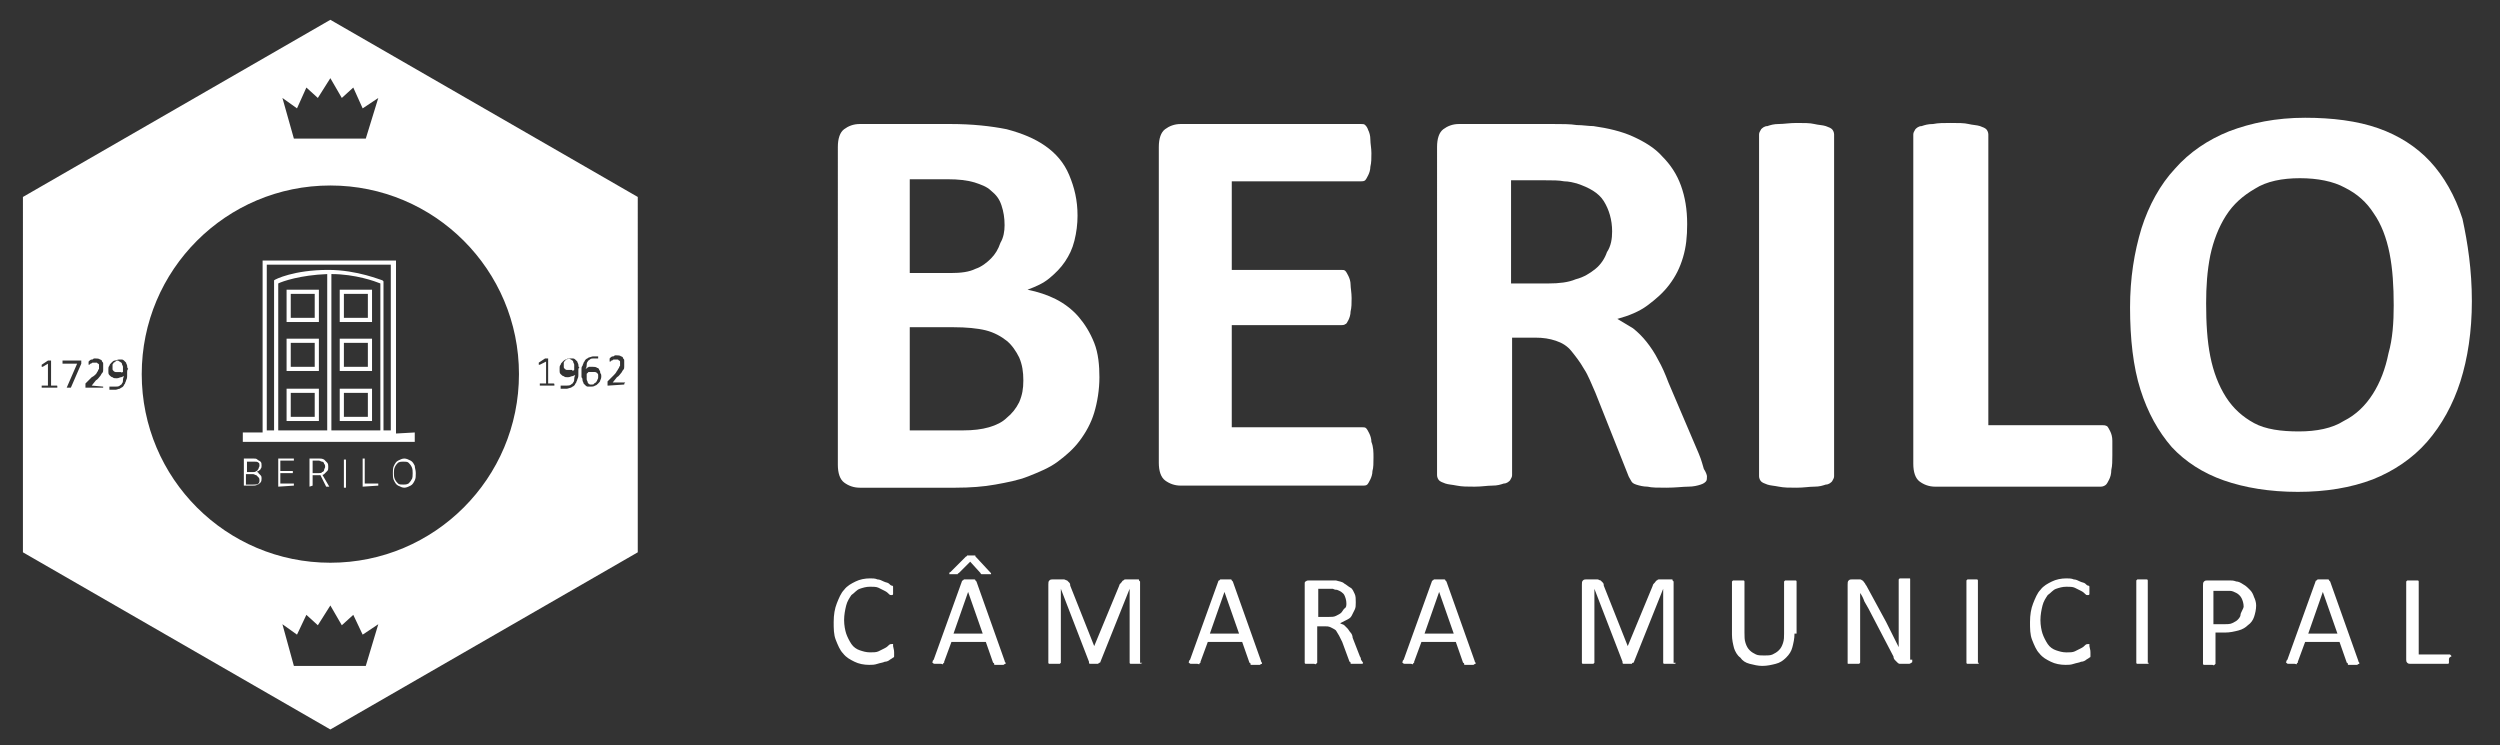
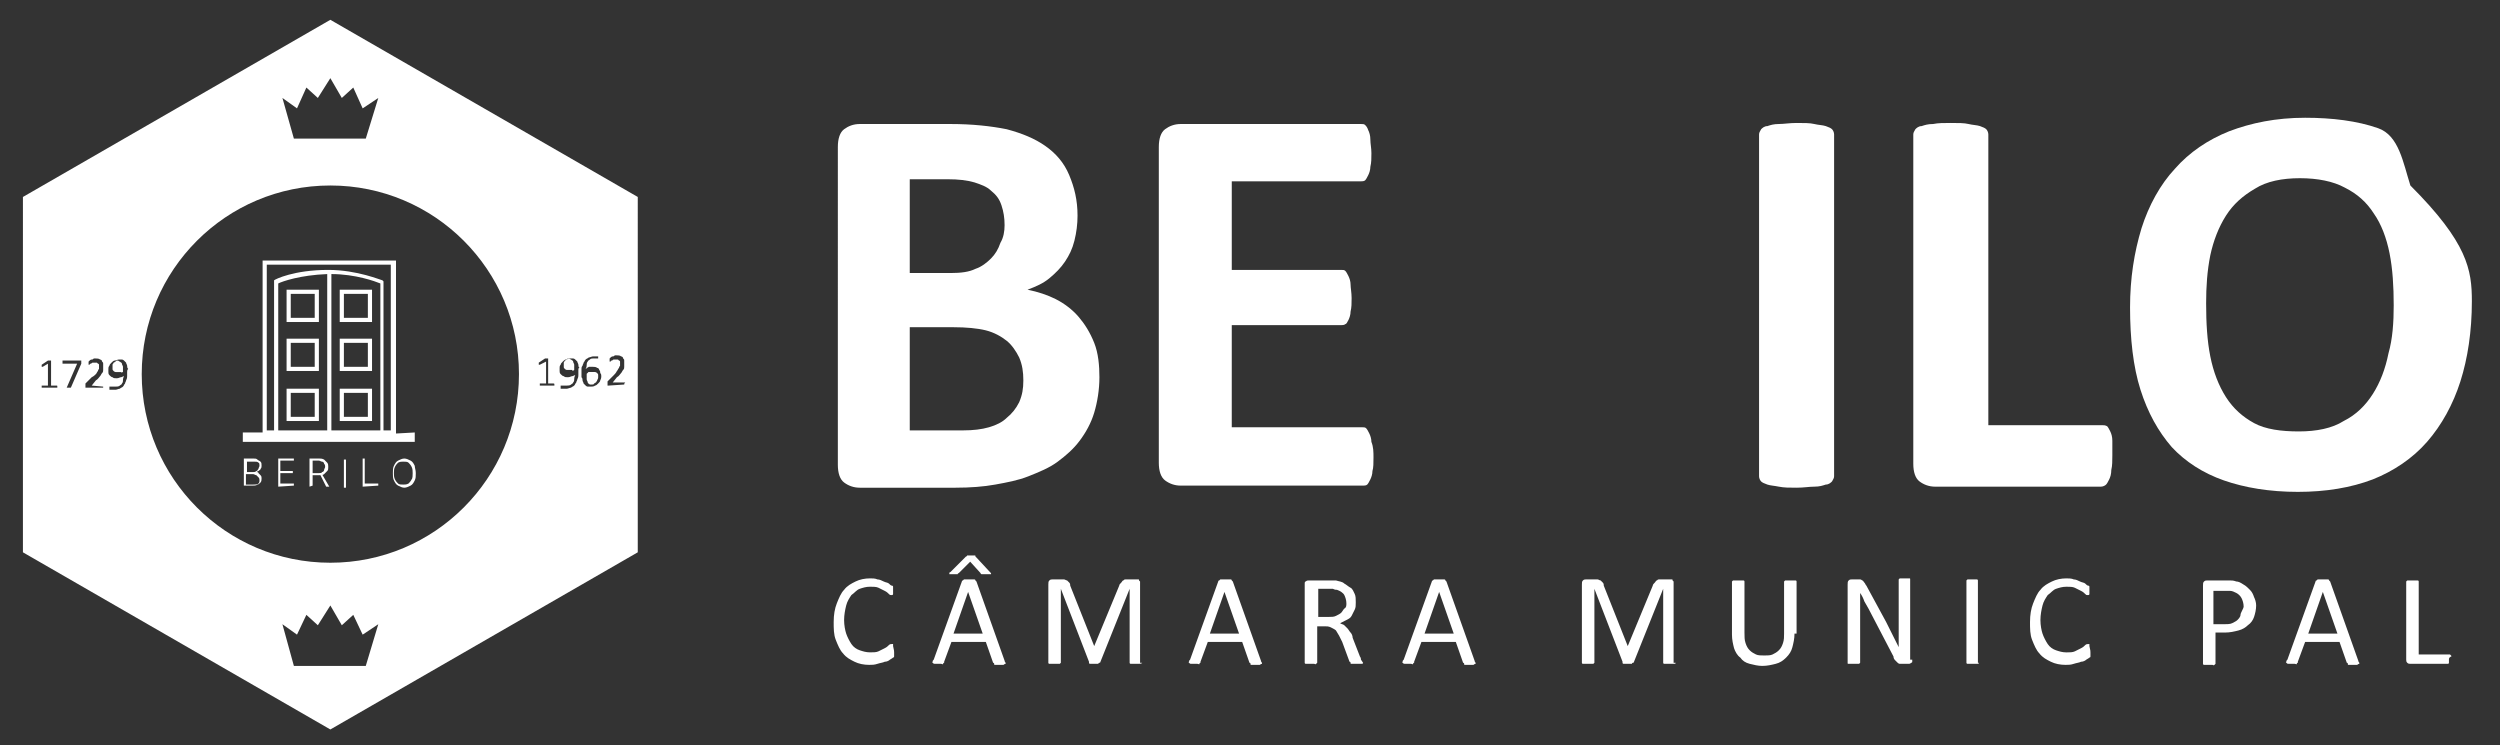
<svg xmlns="http://www.w3.org/2000/svg" version="1.1" id="Camada_1" x="0px" y="0px" viewBox="0 0 239.9 71.5" style="enable-background:new 0 0 239.9 71.5;" xml:space="preserve">
  <rect x="0" y="0" width="239.9" height="71.5" fill="#333333" stroke="none" />
  <style type="text/css">
	.st0{fill:#FFFFFF;}
</style>
  <g>
    <g>
      <g>
        <path class="st0" d="M23.4,46.7V44h0.9c0.2,0,0.3,0,0.4,0.1s0.2,0.1,0.3,0.2c0.1,0.1,0.1,0.2,0.1,0.4c0,0.1,0,0.2-0.1,0.3     c0,0.1-0.1,0.1-0.2,0.2c-0.1,0-0.1,0.1-0.2,0.1l0,0c0.1,0,0.2,0,0.2,0.1c0.1,0.1,0.1,0.1,0.2,0.2c0.1,0.1,0.1,0.2,0.1,0.3     s0,0.3-0.1,0.4c-0.1,0.1-0.2,0.2-0.3,0.2c-0.1,0.1-0.3,0.1-0.5,0.1h-0.8V46.7z M23.6,45.3h0.7c0.1,0,0.2,0,0.3-0.1     c0.1,0,0.1-0.1,0.2-0.2c0-0.1,0.1-0.2,0.1-0.3s0-0.3-0.1-0.3c-0.1-0.1-0.2-0.1-0.4-0.1h-0.7v1H23.6z M23.6,46.5h0.7     c0.2,0,0.4,0,0.5-0.1s0.1-0.2,0.1-0.3s0-0.2-0.1-0.3s-0.1-0.1-0.2-0.2c-0.1,0-0.2-0.1-0.3-0.1h-0.7V46.5z" />
        <path class="st0" d="M26.7,46.7V44h1.5v0.2h-1.3v1h1.2v0.2h-1.2v1h1.3v0.2L26.7,46.7L26.7,46.7z" />
        <path class="st0" d="M29.7,46.7V44h0.9c0.2,0,0.3,0,0.5,0.1c0.1,0.1,0.2,0.2,0.3,0.3c0.1,0.1,0.1,0.3,0.1,0.4     c0,0.2,0,0.3-0.1,0.4c-0.1,0.1-0.2,0.2-0.3,0.3c-0.1,0.1-0.3,0.1-0.5,0.1h-0.7v-0.2h0.7c0.1,0,0.3,0,0.3-0.1     c0.1,0,0.2-0.1,0.2-0.2c0-0.1,0.1-0.2,0.1-0.3s0-0.2-0.1-0.3c0-0.1-0.1-0.2-0.2-0.2s-0.2-0.1-0.3-0.1H30v2.4L29.7,46.7L29.7,46.7     z M30.9,45.5l0.7,1.2h-0.3l-0.6-1.2H30.9z" />
        <path class="st0" d="M33.2,44.1v2.7H33v-2.7H33.2z" />
        <path class="st0" d="M34.8,46.7V44H35v2.4h1.3v0.2L34.8,46.7L34.8,46.7z" />
        <path class="st0" d="M39.9,45.4c0,0.3,0,0.5-0.1,0.7s-0.2,0.4-0.4,0.5s-0.4,0.2-0.6,0.2s-0.4-0.1-0.6-0.2     c-0.2-0.1-0.3-0.3-0.4-0.5c-0.1-0.2-0.1-0.4-0.1-0.7s0-0.5,0.1-0.7s0.2-0.4,0.4-0.5s0.4-0.2,0.6-0.2c0.2,0,0.4,0.1,0.6,0.2     c0.2,0.1,0.3,0.3,0.4,0.5C39.8,44.9,39.9,45.1,39.9,45.4z M39.6,45.4c0-0.2,0-0.4-0.1-0.6c-0.1-0.2-0.2-0.3-0.3-0.4     c-0.1-0.1-0.3-0.1-0.5-0.1s-0.3,0-0.5,0.1c-0.1,0.1-0.2,0.2-0.3,0.4s-0.1,0.4-0.1,0.6c0,0.2,0,0.4,0.1,0.6     c0.1,0.2,0.2,0.3,0.3,0.4c0.1,0.1,0.3,0.1,0.5,0.1s0.3,0,0.5-0.1c0.1-0.1,0.2-0.2,0.3-0.4C39.6,45.9,39.6,45.6,39.6,45.4z" />
      </g>
    </g>
    <g>
      <path class="st0" d="M38,41.6V25H25.2v16.5h-1.9v0.9h16.5v-0.9L38,41.6L38,41.6z M36.5,41.3h-4.7v-15c2.3,0,4.2,0.7,4.7,0.9V41.3z     M31.4,41.3h-4.7V27.2c0.4-0.2,2.1-0.8,4.7-0.9C31.4,26.3,31.4,41.3,31.4,41.3z M25.6,25.4h11.9v15.9h-0.7V27l-0.1-0.1    c-0.1,0-2.4-1-5.2-1c-3.3,0-5.1,0.9-5.2,1V27v14.3h-0.7C25.6,41.3,25.6,25.4,25.6,25.4z" />
      <path class="st0" d="M30.6,37.3h-3.1v3.1h3.1V37.3z M30.2,40h-2.3v-2.3h2.3V40z" />
      <path class="st0" d="M30.6,32.5h-3.1v3.1h3.1V32.5z M30.2,35.2h-2.3v-2.3h2.3V35.2z" />
      <path class="st0" d="M30.6,27.8h-3.1v3.1h3.1V27.8z M30.2,30.5h-2.3v-2.3h2.3V30.5z" />
      <path class="st0" d="M35.7,40.4v-3.1h-3.1v3.1H35.7z M33,37.7h2.3V40H33V37.7z" />
      <path class="st0" d="M35.7,32.5h-3.1v3.1h3.1V32.5z M35.3,35.2H33v-2.3h2.3V35.2z" />
      <path class="st0" d="M35.7,27.8h-3.1v3.1h3.1V27.8z M35.3,30.5H33v-2.3h2.3V30.5z" />
    </g>
  </g>
  <g>
    <g>
      <path class="st0" d="M105.5,36.2c0,1.2-0.2,2.4-0.5,3.4s-0.8,1.9-1.4,2.7s-1.3,1.4-2.1,2s-1.8,1-2.8,1.4s-2.1,0.6-3.2,0.8    s-2.4,0.3-3.8,0.3h-9.2c-0.6,0-1.1-0.2-1.5-0.5s-0.6-0.9-0.6-1.7V14.1c0-0.8,0.2-1.4,0.6-1.7s0.9-0.5,1.5-0.5h8.7    c2.1,0,3.9,0.2,5.4,0.5c1.5,0.4,2.7,0.9,3.7,1.6c1,0.7,1.8,1.6,2.3,2.8s0.8,2.4,0.8,3.9c0,0.8-0.1,1.6-0.3,2.4s-0.5,1.4-0.9,2    s-0.9,1.1-1.5,1.6s-1.3,0.8-2.1,1.1c1,0.2,1.9,0.5,2.7,0.9c0.8,0.4,1.6,1,2.2,1.7s1.1,1.5,1.5,2.5S105.5,35.1,105.5,36.2z     M96.4,21.6c0-0.7-0.1-1.3-0.3-1.9c-0.2-0.6-0.5-1-1-1.4c-0.4-0.4-1-0.6-1.6-0.8c-0.7-0.2-1.5-0.3-2.6-0.3h-3.6v9h3.9    c1,0,1.8-0.1,2.4-0.4c0.6-0.2,1.1-0.6,1.5-1s0.7-0.9,0.9-1.5C96.3,22.8,96.4,22.2,96.4,21.6z M98.2,36.5c0-0.8-0.1-1.5-0.4-2.2    c-0.3-0.6-0.7-1.2-1.2-1.6c-0.5-0.4-1.2-0.8-2-1s-1.9-0.3-3.1-0.3h-4.2v9.9h5.1c1,0,1.8-0.1,2.5-0.3s1.3-0.5,1.7-0.9    c0.5-0.4,0.9-0.9,1.2-1.5C98.1,37.9,98.2,37.3,98.2,36.5z" />
      <path class="st0" d="M131.8,43.9c0,0.5,0,1-0.1,1.3c0,0.3-0.1,0.6-0.2,0.8s-0.2,0.4-0.3,0.5s-0.3,0.1-0.4,0.1h-17.5    c-0.6,0-1.1-0.2-1.5-0.5s-0.6-0.9-0.6-1.7V14.1c0-0.8,0.2-1.4,0.6-1.7s0.9-0.5,1.5-0.5h17.3c0.2,0,0.3,0,0.4,0.1    c0.1,0.1,0.2,0.2,0.3,0.5c0.1,0.2,0.2,0.5,0.2,0.9s0.1,0.8,0.1,1.3s0,0.9-0.1,1.3c0,0.3-0.1,0.6-0.2,0.8c-0.1,0.2-0.2,0.4-0.3,0.5    s-0.3,0.1-0.4,0.1h-12.4v8.5h10.5c0.2,0,0.3,0,0.4,0.1c0.1,0.1,0.2,0.3,0.3,0.5s0.2,0.5,0.2,0.8s0.1,0.8,0.1,1.3s0,0.9-0.1,1.3    c0,0.3-0.1,0.6-0.2,0.8c-0.1,0.2-0.2,0.4-0.3,0.4c-0.1,0.1-0.3,0.1-0.4,0.1h-10.5V41h12.5c0.2,0,0.3,0,0.4,0.1    c0.1,0.1,0.2,0.3,0.3,0.5s0.2,0.5,0.2,0.8C131.8,42.9,131.8,43.4,131.8,43.9z" />
-       <path class="st0" d="M163.8,45.7c0,0.2,0,0.4-0.1,0.5s-0.2,0.2-0.5,0.3s-0.7,0.2-1.2,0.2s-1.2,0.1-2.1,0.1c-0.8,0-1.4,0-1.8-0.1    c-0.4,0-0.8-0.1-1.1-0.2c-0.3-0.1-0.4-0.2-0.5-0.4s-0.2-0.3-0.3-0.6l-3.1-7.8c-0.4-0.9-0.7-1.7-1.1-2.3c-0.4-0.7-0.8-1.2-1.2-1.7    s-0.9-0.8-1.5-1s-1.2-0.3-2-0.3h-2.2v13.2c0,0.2-0.1,0.3-0.2,0.5c-0.1,0.1-0.3,0.3-0.6,0.3c-0.3,0.1-0.6,0.2-1.1,0.2    s-1,0.1-1.7,0.1s-1.2,0-1.7-0.1s-0.8-0.1-1.1-0.2c-0.3-0.1-0.5-0.2-0.6-0.3s-0.2-0.3-0.2-0.5V14.1c0-0.8,0.2-1.4,0.6-1.7    c0.4-0.3,0.9-0.5,1.5-0.5h9c0.9,0,1.7,0,2.3,0.1c0.6,0,1.1,0.1,1.6,0.1c1.4,0.2,2.7,0.5,3.8,1s2.1,1.1,2.8,1.9    c0.8,0.8,1.4,1.7,1.8,2.8c0.4,1.1,0.6,2.3,0.6,3.7c0,1.2-0.1,2.2-0.4,3.2c-0.3,1-0.7,1.8-1.3,2.6c-0.6,0.8-1.3,1.4-2.1,2    s-1.8,1-2.9,1.3c0.5,0.3,1,0.6,1.5,0.9c0.5,0.4,0.9,0.8,1.3,1.3c0.4,0.5,0.8,1.1,1.1,1.7c0.4,0.7,0.7,1.4,1,2.2l2.9,6.8    c0.3,0.7,0.4,1.2,0.5,1.5C163.7,45.3,163.8,45.6,163.8,45.7z M154.7,22.2c0-1.1-0.3-2.1-0.8-2.9s-1.4-1.3-2.6-1.7    c-0.4-0.1-0.8-0.2-1.2-0.2c-0.5-0.1-1.1-0.1-1.9-0.1H145v9.9h3.6c1,0,1.9-0.1,2.6-0.4c0.8-0.2,1.4-0.6,1.9-1s0.9-1,1.1-1.6    C154.6,23.6,154.7,22.9,154.7,22.2z" />
      <path class="st0" d="M176,45.7c0,0.2-0.1,0.3-0.2,0.5c-0.1,0.1-0.3,0.3-0.6,0.3c-0.3,0.1-0.6,0.2-1.1,0.2s-1,0.1-1.7,0.1    s-1.2,0-1.7-0.1s-0.8-0.1-1.1-0.2c-0.3-0.1-0.5-0.2-0.6-0.3s-0.2-0.3-0.2-0.5V12.9c0-0.2,0.1-0.3,0.2-0.5c0.1-0.1,0.3-0.3,0.6-0.3    c0.3-0.1,0.6-0.2,1.1-0.2s1-0.1,1.7-0.1s1.3,0,1.7,0.1s0.8,0.1,1.1,0.2c0.3,0.1,0.5,0.2,0.6,0.3s0.2,0.3,0.2,0.5V45.7z" />
      <path class="st0" d="M202.7,43.7c0,0.5,0,1-0.1,1.4c0,0.4-0.1,0.7-0.2,0.9c-0.1,0.2-0.2,0.4-0.3,0.5s-0.3,0.2-0.5,0.2h-15.9    c-0.6,0-1.1-0.2-1.5-0.5s-0.6-0.9-0.6-1.7V12.9c0-0.2,0.1-0.3,0.2-0.5c0.1-0.1,0.3-0.3,0.6-0.3c0.3-0.1,0.6-0.2,1.1-0.2    c0.5-0.1,1-0.1,1.7-0.1s1.3,0,1.7,0.1s0.8,0.1,1.1,0.2c0.3,0.1,0.5,0.2,0.6,0.3s0.2,0.3,0.2,0.5v27.9h10.9c0.2,0,0.3,0,0.5,0.1    c0.1,0.1,0.2,0.3,0.3,0.5s0.2,0.5,0.2,0.9S202.7,43.2,202.7,43.7z" />
-       <path class="st0" d="M237.2,28.9c0,2.9-0.4,5.5-1.1,7.7s-1.8,4.2-3.2,5.8s-3.2,2.8-5.2,3.6c-2.1,0.8-4.5,1.2-7.2,1.2    s-5.1-0.4-7.1-1.1c-2-0.7-3.7-1.8-5-3.2c-1.3-1.5-2.3-3.3-3-5.5s-1-4.9-1-7.9c0-2.8,0.4-5.3,1.1-7.6c0.7-2.2,1.8-4.2,3.2-5.7    c1.4-1.6,3.2-2.8,5.2-3.6c2.1-0.8,4.5-1.3,7.3-1.3c2.6,0,5,0.3,7,1s3.7,1.8,5,3.2s2.4,3.3,3.1,5.5    C236.8,23.3,237.2,25.9,237.2,28.9z M229.7,29.3c0-1.8-0.1-3.5-0.4-5c-0.3-1.5-0.8-2.8-1.5-3.8c-0.7-1.1-1.6-1.9-2.8-2.5    c-1.1-0.6-2.6-0.9-4.3-0.9s-3.2,0.3-4.3,1c-1.2,0.7-2.1,1.5-2.8,2.6s-1.2,2.4-1.5,3.8c-0.3,1.5-0.4,3-0.4,4.6    c0,1.9,0.1,3.6,0.4,5.1c0.3,1.5,0.8,2.8,1.5,3.9c0.7,1.1,1.6,1.9,2.7,2.5c1.1,0.6,2.6,0.8,4.3,0.8s3.2-0.3,4.3-1    c1.2-0.6,2.1-1.5,2.8-2.6s1.2-2.4,1.5-3.9C229.6,32.5,229.7,30.9,229.7,29.3z" />
+       <path class="st0" d="M237.2,28.9c0,2.9-0.4,5.5-1.1,7.7s-1.8,4.2-3.2,5.8s-3.2,2.8-5.2,3.6c-2.1,0.8-4.5,1.2-7.2,1.2    s-5.1-0.4-7.1-1.1c-2-0.7-3.7-1.8-5-3.2c-1.3-1.5-2.3-3.3-3-5.5s-1-4.9-1-7.9c0-2.8,0.4-5.3,1.1-7.6c0.7-2.2,1.8-4.2,3.2-5.7    c1.4-1.6,3.2-2.8,5.2-3.6c2.1-0.8,4.5-1.3,7.3-1.3c2.6,0,5,0.3,7,1s2.4,3.3,3.1,5.5    C236.8,23.3,237.2,25.9,237.2,28.9z M229.7,29.3c0-1.8-0.1-3.5-0.4-5c-0.3-1.5-0.8-2.8-1.5-3.8c-0.7-1.1-1.6-1.9-2.8-2.5    c-1.1-0.6-2.6-0.9-4.3-0.9s-3.2,0.3-4.3,1c-1.2,0.7-2.1,1.5-2.8,2.6s-1.2,2.4-1.5,3.8c-0.3,1.5-0.4,3-0.4,4.6    c0,1.9,0.1,3.6,0.4,5.1c0.3,1.5,0.8,2.8,1.5,3.9c0.7,1.1,1.6,1.9,2.7,2.5c1.1,0.6,2.6,0.8,4.3,0.8s3.2-0.3,4.3-1    c1.2-0.6,2.1-1.5,2.8-2.6s1.2-2.4,1.5-3.9C229.6,32.5,229.7,30.9,229.7,29.3z" />
    </g>
  </g>
  <g>
    <path class="st0" d="M85.8,62.6c0,0.1,0,0.1,0,0.2v0.1V63c0,0,0,0.1-0.1,0.1c0,0-0.1,0.1-0.3,0.2c-0.1,0.1-0.3,0.2-0.5,0.2   c-0.2,0.1-0.4,0.1-0.7,0.2c-0.3,0.1-0.5,0.1-0.8,0.1c-0.5,0-1-0.1-1.4-0.3s-0.8-0.4-1.1-0.8c-0.3-0.3-0.5-0.8-0.7-1.3   S80,60.3,80,59.7c0-0.7,0.1-1.3,0.3-1.8c0.2-0.5,0.4-1,0.7-1.3c0.3-0.4,0.7-0.6,1.1-0.8s0.9-0.3,1.4-0.3c0.2,0,0.5,0,0.7,0.1   c0.2,0,0.4,0.1,0.6,0.2c0.2,0.1,0.4,0.1,0.5,0.2s0.2,0.2,0.3,0.2s0.1,0.1,0.1,0.1v0.1v0.1c0,0.1,0,0.1,0,0.2c0,0.1,0,0.2,0,0.2   c0,0.1,0,0.1,0,0.1s0,0.1-0.1,0.1h-0.1c-0.1,0-0.1,0-0.2-0.1s-0.2-0.2-0.4-0.3c-0.2-0.1-0.4-0.2-0.6-0.3s-0.5-0.1-0.8-0.1   c-0.4,0-0.7,0.1-1,0.2s-0.5,0.4-0.8,0.6c-0.2,0.3-0.4,0.6-0.5,1S81,59,81,59.5s0.1,1,0.2,1.3s0.3,0.7,0.5,1s0.5,0.5,0.8,0.6   s0.6,0.2,1,0.2c0.3,0,0.6,0,0.8-0.1c0.2-0.1,0.4-0.2,0.6-0.3s0.3-0.2,0.4-0.3s0.2-0.1,0.3-0.1h0.1c0,0,0,0,0,0.1V62   C85.8,62.4,85.8,62.5,85.8,62.6z" />
    <path class="st0" d="M96.4,63.4c0,0.1,0.1,0.2,0.1,0.2v0.1c0,0-0.1,0-0.2,0.1c-0.1,0-0.2,0-0.3,0c-0.1,0-0.2,0-0.3,0   c-0.1,0-0.1,0-0.2,0s-0.1,0-0.1-0.1c0,0,0-0.1-0.1-0.1l-0.7-2h-3.3l-0.7,1.9v0.1c0,0-0.1,0-0.1,0.1s-0.1,0-0.2,0s-0.2,0-0.3,0   c-0.1,0-0.2,0-0.3,0c-0.1,0-0.1,0-0.2-0.1s0-0.1,0-0.1c0-0.1,0-0.1,0.1-0.2l2.7-7.5c0,0,0-0.1,0.1-0.1l0.1-0.1c0,0,0.1,0,0.2,0   s0.2,0,0.3,0c0.1,0,0.2,0,0.3,0s0.2,0,0.2,0s0.1,0,0.1,0.1l0.1,0.1L96.4,63.4z M93.1,53.3c0.1,0,0.2,0,0.2,0c0.1,0,0.1,0,0.2,0   s0.1,0,0.1,0.1l0.1,0.1l1.3,1.4l0.1,0.1v0.1H95c-0.1,0-0.1,0-0.2,0s-0.2,0-0.3,0c-0.1,0-0.1,0-0.2,0h-0.1c0,0-0.1,0-0.1-0.1l-1-1.1   l-1,1C92,55,92,55,92,55s-0.1,0-0.1,0.1c0,0-0.1,0-0.2,0s-0.2,0-0.3,0c-0.1,0-0.2,0-0.2,0c-0.1,0-0.1,0-0.1,0s0,0,0-0.1   c0,0,0-0.1,0.1-0.1l1.4-1.4l0.1-0.1c0,0,0.1,0,0.1-0.1C92.8,53.3,92.9,53.3,93.1,53.3C92.9,53.3,93,53.3,93.1,53.3z M92.9,56.8   L92.9,56.8l-1.4,4h2.8L92.9,56.8z" />
    <path class="st0" d="M109.6,63.6L109.6,63.6C109.6,63.7,109.5,63.7,109.6,63.6c-0.1,0.1-0.2,0.1-0.3,0.1s-0.2,0-0.3,0   c-0.1,0-0.2,0-0.3,0c-0.1,0-0.1,0-0.2,0c0,0-0.1,0-0.1-0.1v-0.1v-7l0,0l-2.8,7c0,0,0,0.1-0.1,0.1c0,0-0.1,0-0.1,0.1   c0,0-0.1,0-0.2,0s-0.1,0-0.2,0s-0.2,0-0.2,0c-0.1,0-0.1,0-0.2,0c0,0-0.1,0-0.1-0.1c0,0,0,0,0-0.1l-2.7-7l0,0v7v0.1c0,0,0,0-0.1,0.1   c0,0-0.1,0-0.2,0s-0.2,0-0.3,0c-0.1,0-0.2,0-0.3,0c-0.1,0-0.1,0-0.2,0c0,0-0.1,0-0.1-0.1v-0.1v-7.4c0-0.2,0-0.3,0.1-0.4   s0.2-0.1,0.3-0.1h0.7c0.1,0,0.3,0,0.4,0s0.2,0.1,0.3,0.1c0.1,0.1,0.1,0.1,0.2,0.2s0.1,0.2,0.1,0.3L105,62l0,0l2.4-5.8   c0-0.1,0.1-0.2,0.2-0.3s0.1-0.2,0.2-0.2c0.1-0.1,0.1-0.1,0.2-0.1s0.2,0,0.3,0h0.7c0.1,0,0.1,0,0.2,0s0.1,0,0.1,0.1l0.1,0.1   c0,0.1,0,0.1,0,0.2v7.6H109.6z" />
    <path class="st0" d="M121,63.4c0,0.1,0.1,0.2,0.1,0.2v0.1c0,0-0.1,0-0.2,0.1c-0.1,0-0.2,0-0.3,0c-0.1,0-0.2,0-0.3,0   c-0.1,0-0.1,0-0.2,0s-0.1,0-0.1-0.1c0,0,0-0.1-0.1-0.1l-0.7-2h-3.3l-0.7,1.9v0.1c0,0-0.1,0-0.1,0.1s-0.1,0-0.2,0s-0.2,0-0.3,0   c-0.1,0-0.2,0-0.3,0c-0.1,0-0.1,0-0.2-0.1s0-0.1,0-0.1c0-0.1,0-0.1,0.1-0.2l2.7-7.5c0,0,0-0.1,0.1-0.1l0.1-0.1c0,0,0.1,0,0.2,0   s0.2,0,0.3,0c0.1,0,0.2,0,0.3,0s0.2,0,0.2,0s0.1,0,0.1,0.1l0.1,0.1L121,63.4z M117.5,56.8L117.5,56.8l-1.4,4h2.8L117.5,56.8z" />
    <path class="st0" d="M130.8,63.6L130.8,63.6c0,0.1-0.1,0.1-0.1,0.1s-0.1,0-0.2,0c-0.1,0-0.2,0-0.3,0s-0.2,0-0.3,0s-0.1,0-0.2,0   s-0.1,0-0.1-0.1c0,0,0-0.1-0.1-0.1l-0.7-1.9c-0.1-0.2-0.2-0.4-0.3-0.6c-0.1-0.2-0.2-0.3-0.3-0.5c-0.1-0.1-0.3-0.2-0.5-0.3   s-0.4-0.1-0.6-0.1h-0.7v3.4v0.1c0,0,0,0-0.1,0.1s-0.1,0-0.2,0s-0.2,0-0.3,0c-0.1,0-0.2,0-0.3,0c-0.1,0-0.1,0-0.2,0   c0,0-0.1,0-0.1-0.1v-0.1v-7.4c0-0.2,0-0.3,0.1-0.3c0.1-0.1,0.2-0.1,0.3-0.1h1.7c0.2,0,0.4,0,0.5,0s0.3,0,0.4,0   c0.3,0.1,0.6,0.1,0.8,0.3c0.2,0.1,0.4,0.3,0.6,0.4s0.3,0.4,0.4,0.6c0.1,0.2,0.1,0.5,0.1,0.8s0,0.5-0.1,0.7s-0.2,0.4-0.3,0.6   c-0.1,0.2-0.3,0.3-0.5,0.4s-0.4,0.2-0.6,0.3c0.1,0.1,0.3,0.1,0.4,0.2c0.1,0.1,0.2,0.2,0.3,0.3s0.2,0.3,0.3,0.4s0.2,0.3,0.2,0.5   l0.7,1.8c0.1,0.1,0.1,0.3,0.1,0.3L130.8,63.6z M129.2,57.9c0-0.3-0.1-0.6-0.2-0.8c-0.1-0.2-0.4-0.4-0.7-0.5c-0.1,0-0.2,0-0.4-0.1   c-0.1,0-0.3,0-0.5,0h-0.9v2.7h1c0.3,0,0.5,0,0.7-0.1s0.4-0.2,0.5-0.3s0.2-0.3,0.3-0.4C129.2,58.3,129.2,58.1,129.2,57.9z" />
    <path class="st0" d="M141.5,63.4c0,0.1,0.1,0.2,0.1,0.2v0.1c0,0-0.1,0-0.2,0.1c-0.1,0-0.2,0-0.3,0s-0.2,0-0.3,0s-0.1,0-0.2,0   s-0.1,0-0.1-0.1c0,0,0-0.1-0.1-0.1l-0.7-2h-3.3l-0.7,1.9v0.1c0,0-0.1,0-0.1,0.1s-0.1,0-0.2,0c-0.1,0-0.2,0-0.3,0s-0.2,0-0.3,0   s-0.1,0-0.2-0.1s0-0.1,0-0.1c0-0.1,0-0.1,0.1-0.2l2.7-7.5c0,0,0-0.1,0.1-0.1l0.1-0.1c0,0,0.1,0,0.2,0s0.2,0,0.3,0s0.2,0,0.3,0   s0.2,0,0.2,0s0.1,0,0.1,0.1l0.1,0.1L141.5,63.4z M138.1,56.8L138.1,56.8l-1.4,4h2.8L138.1,56.8z" />
    <path class="st0" d="M160.8,63.6L160.8,63.6c0,0.1-0.1,0.1-0.1,0.1s-0.1,0-0.2,0c-0.1,0-0.2,0-0.3,0s-0.2,0-0.3,0s-0.1,0-0.2,0   c0,0-0.1,0-0.1-0.1v-0.1v-7l0,0l-2.8,7c0,0,0,0.1-0.1,0.1c0,0-0.1,0-0.1,0.1c0,0-0.1,0-0.2,0c-0.1,0-0.1,0-0.2,0   c-0.1,0-0.2,0-0.2,0c-0.1,0-0.1,0-0.2,0c0,0-0.1,0-0.1-0.1c0,0,0,0,0-0.1l-2.7-7l0,0v7v0.1c0,0,0,0-0.1,0.1c0,0-0.1,0-0.2,0   c-0.1,0-0.2,0-0.3,0s-0.2,0-0.3,0s-0.1,0-0.2,0c0,0-0.1,0-0.1-0.1v-0.1v-7.4c0-0.2,0-0.3,0.1-0.4s0.2-0.1,0.3-0.1h0.7   c0.1,0,0.3,0,0.4,0c0.1,0,0.2,0.1,0.3,0.1c0.1,0.1,0.1,0.1,0.2,0.2s0.1,0.2,0.1,0.3l2.3,5.8l0,0l2.4-5.8c0-0.1,0.1-0.2,0.2-0.3   c0.1-0.1,0.1-0.2,0.2-0.2c0.1-0.1,0.1-0.1,0.2-0.1c0.1,0,0.2,0,0.3,0h0.7c0.1,0,0.1,0,0.2,0s0.1,0,0.1,0.1l0.1,0.1   c0,0.1,0,0.1,0,0.2v7.6H160.8z" />
    <path class="st0" d="M172.2,60.8c0,0.5-0.1,0.9-0.2,1.3c-0.1,0.4-0.3,0.7-0.6,1s-0.6,0.5-1,0.6s-0.8,0.2-1.3,0.2   c-0.4,0-0.8-0.1-1.2-0.2c-0.4-0.1-0.7-0.3-0.9-0.6c-0.3-0.2-0.5-0.6-0.6-0.9c-0.1-0.4-0.2-0.8-0.2-1.3v-5v-0.1c0,0,0,0,0.1-0.1   c0,0,0.1,0,0.2,0c0.1,0,0.2,0,0.3,0s0.2,0,0.3,0s0.1,0,0.2,0c0,0,0.1,0,0.1,0.1v0.1v4.8c0,0.4,0,0.7,0.1,1s0.2,0.5,0.4,0.7   s0.4,0.3,0.6,0.4c0.2,0.1,0.5,0.1,0.8,0.1s0.6,0,0.8-0.1s0.4-0.2,0.6-0.4c0.2-0.2,0.3-0.4,0.4-0.7s0.1-0.6,0.1-0.9v-4.9v-0.1   c0,0,0,0,0.1-0.1c0,0,0.1,0,0.2,0c0.1,0,0.2,0,0.3,0s0.2,0,0.3,0s0.1,0,0.2,0c0,0,0.1,0,0.1,0.1v0.1v4.9H172.2z" />
    <path class="st0" d="M183.5,63.3c0,0.1,0,0.2,0,0.2c0,0.1-0.1,0.1-0.1,0.1s-0.1,0.1-0.2,0.1s-0.1,0-0.2,0h-0.4c-0.1,0-0.2,0-0.3,0   s-0.2-0.1-0.2-0.1c-0.1-0.1-0.1-0.1-0.2-0.2c-0.1-0.1-0.2-0.2-0.2-0.4l-2.4-4.6c-0.1-0.2-0.3-0.5-0.4-0.7c-0.1-0.3-0.2-0.5-0.4-0.8   l0,0c0,0.3,0,0.6,0,0.9c0,0.3,0,0.6,0,0.9v4.8v0.1c0,0,0,0-0.1,0.1c0,0-0.1,0-0.2,0c-0.1,0-0.2,0-0.3,0s-0.2,0-0.3,0s-0.1,0-0.2,0   s-0.1,0-0.1-0.1v-0.1v-7.4c0-0.2,0-0.3,0.1-0.4c0.1-0.1,0.2-0.1,0.3-0.1h0.5c0.1,0,0.2,0,0.3,0s0.2,0.1,0.2,0.1   c0.1,0,0.1,0.1,0.2,0.2c0.1,0.1,0.1,0.2,0.2,0.3l1.9,3.5c0.1,0.2,0.2,0.4,0.3,0.6c0.1,0.2,0.2,0.4,0.3,0.6s0.2,0.4,0.3,0.6   c0.1,0.2,0.2,0.4,0.3,0.6l0,0c0-0.3,0-0.7,0-1s0-0.7,0-1v-4.4v-0.1c0,0,0,0,0.1-0.1c0,0,0.1,0,0.2,0c0.1,0,0.2,0,0.3,0s0.2,0,0.2,0   c0.1,0,0.1,0,0.2,0s0.1,0,0.1,0.1v0.1v7.6H183.5z" />
    <path class="st0" d="M189.9,63.6L189.9,63.6c0,0.1-0.1,0.1-0.1,0.1s-0.1,0-0.2,0c-0.1,0-0.2,0-0.3,0s-0.2,0-0.3,0s-0.1,0-0.2,0   c0,0-0.1,0-0.1-0.1v-0.1v-7.7v-0.1c0,0,0,0,0.1-0.1c0,0,0.1,0,0.2,0c0.1,0,0.1,0,0.2,0c0.1,0,0.2,0,0.3,0s0.1,0,0.2,0   c0,0,0.1,0,0.1,0.1v0.1v7.8H189.9z" />
    <path class="st0" d="M200.6,62.6c0,0.1,0,0.1,0,0.2v0.1V63c0,0,0,0.1-0.1,0.1c0,0-0.1,0.1-0.3,0.2c-0.1,0.1-0.3,0.2-0.5,0.2   c-0.2,0.1-0.4,0.1-0.7,0.2c-0.3,0.1-0.5,0.1-0.8,0.1c-0.5,0-1-0.1-1.4-0.3s-0.8-0.4-1.1-0.8c-0.3-0.3-0.5-0.8-0.7-1.3   s-0.2-1.1-0.2-1.7c0-0.7,0.1-1.3,0.3-1.8s0.4-1,0.7-1.3c0.3-0.4,0.7-0.6,1.1-0.8c0.4-0.2,0.9-0.3,1.4-0.3c0.2,0,0.5,0,0.7,0.1   c0.2,0,0.4,0.1,0.6,0.2c0.2,0.1,0.4,0.1,0.5,0.2s0.2,0.2,0.3,0.2s0.1,0.1,0.1,0.1v0.1v0.1c0,0.1,0,0.1,0,0.2c0,0.1,0,0.2,0,0.2   c0,0.1,0,0.1,0,0.1s0,0.1-0.1,0.1h-0.1c-0.1,0-0.1,0-0.2-0.1c-0.1-0.1-0.2-0.2-0.4-0.3s-0.4-0.2-0.6-0.3c-0.2-0.1-0.5-0.1-0.8-0.1   c-0.4,0-0.7,0.1-1,0.2s-0.5,0.4-0.8,0.6c-0.2,0.3-0.4,0.6-0.5,1s-0.2,0.9-0.2,1.4s0.1,1,0.2,1.3s0.3,0.7,0.5,1s0.5,0.5,0.8,0.6   s0.6,0.2,1,0.2c0.3,0,0.6,0,0.8-0.1s0.4-0.2,0.6-0.3c0.2-0.1,0.3-0.2,0.4-0.3s0.2-0.1,0.3-0.1h0.1c0,0,0,0,0,0.1V62   C200.6,62.4,200.6,62.5,200.6,62.6z" />
-     <path class="st0" d="M206.2,63.6L206.2,63.6c0,0.1-0.1,0.1-0.1,0.1s-0.1,0-0.2,0c-0.1,0-0.2,0-0.3,0s-0.2,0-0.3,0s-0.1,0-0.2,0   c0,0-0.1,0-0.1-0.1v-0.1v-7.7v-0.1c0,0,0,0,0.1-0.1c0,0,0.1,0,0.2,0c0.1,0,0.1,0,0.2,0c0.1,0,0.2,0,0.3,0s0.1,0,0.2,0   c0,0,0.1,0,0.1,0.1v0.1v7.8H206.2z" />
    <path class="st0" d="M216.5,58.1c0,0.4-0.1,0.8-0.2,1.1c-0.1,0.3-0.3,0.6-0.6,0.8c-0.2,0.2-0.5,0.4-0.9,0.5s-0.8,0.2-1.3,0.2h-0.9   v2.9v0.1c0,0,0,0-0.1,0.1s-0.1,0-0.2,0c-0.1,0-0.2,0-0.3,0s-0.2,0-0.3,0s-0.1,0-0.2,0c0,0-0.1,0-0.1-0.1v-0.1v-7.4   c0-0.2,0-0.3,0.1-0.4s0.2-0.1,0.3-0.1h1.7c0.2,0,0.3,0,0.5,0s0.3,0,0.6,0.1c0.2,0,0.4,0.1,0.7,0.3c0.2,0.1,0.4,0.3,0.6,0.5   c0.2,0.2,0.3,0.4,0.4,0.7C216.4,57.5,216.5,57.8,216.5,58.1z M215.3,58.2c0-0.3-0.1-0.6-0.2-0.8c-0.1-0.2-0.3-0.4-0.5-0.5   s-0.4-0.2-0.6-0.2s-0.4,0-0.6,0h-1v3.2h1c0.3,0,0.6,0,0.8-0.1s0.4-0.2,0.5-0.3s0.3-0.3,0.3-0.5S215.3,58.4,215.3,58.2z" />
    <path class="st0" d="M226.3,63.4c0,0.1,0.1,0.2,0.1,0.2v0.1c0,0-0.1,0-0.2,0.1c-0.1,0-0.2,0-0.3,0s-0.2,0-0.3,0s-0.1,0-0.2,0   s-0.1,0-0.1-0.1c0,0,0-0.1-0.1-0.1l-0.7-2h-3.3l-0.7,1.9v0.1c0,0-0.1,0-0.1,0.1s-0.1,0-0.2,0c-0.1,0-0.2,0-0.3,0s-0.2,0-0.3,0   s-0.1,0-0.2-0.1s0-0.1,0-0.1c0-0.1,0-0.1,0.1-0.2l2.7-7.5c0,0,0-0.1,0.1-0.1l0.1-0.1c0,0,0.1,0,0.2,0s0.2,0,0.3,0s0.2,0,0.3,0   s0.2,0,0.2,0s0.1,0,0.1,0.1l0.1,0.1L226.3,63.4z M222.9,56.8L222.9,56.8l-1.4,4h2.8L222.9,56.8z" />
    <path class="st0" d="M235,63.3c0,0.1,0,0.2,0,0.2c0,0.1,0,0.1,0,0.1s0,0.1-0.1,0.1h-0.1h-3.5c-0.1,0-0.2,0-0.3-0.1   s-0.1-0.2-0.1-0.3v-7.4v-0.1c0,0,0,0,0.1-0.1c0,0,0.1,0,0.2,0c0.1,0,0.2,0,0.3,0s0.2,0,0.3,0s0.1,0,0.2,0c0,0,0.1,0,0.1,0.1v0.1   v6.9h2.9h0.1c0,0,0,0,0.1,0.1s0,0.1,0,0.1C235,63.1,235,63.2,235,63.3z" />
  </g>
  <g>
    <path class="st0" d="M54.2,34.6c0,0.1-0.1,0.1-0.1,0.2c0,0.1,0,0.1,0,0.2s0,0.2,0,0.2c0,0.1,0,0.1,0.1,0.2c0,0,0.1,0.1,0.2,0.1   c0.1,0,0.1,0,0.2,0c0.1,0,0.2,0,0.3,0c0,0.1,0.1,0.1,0.2,0c0-0.2,0-0.3,0-0.5c0-0.1-0.1-0.2-0.1-0.3c0-0.1-0.1-0.1-0.2-0.2   c-0.1,0-0.1-0.1-0.2-0.1c-0.1,0-0.1,0-0.2,0.1c0,0,0,0,0,0C54.3,34.5,54.3,34.6,54.2,34.6z" />
    <path class="st0" d="M31.7,1.9l-29.5,17V53l29.5,17l29.5-17V18.9L31.7,1.9z M28.5,10.4l0.9-2l1.1,1l1.2-1.9l1.1,1.9l1.1-1l0.9,2   l1.5-1l-1.2,3.9h-3.4h-3.5l-1.1-3.9L28.5,10.4z M5.5,37.2H4c0,0,0,0,0-0.1c0,0,0,0,0-0.1h0.6v-2.1l-0.5,0.3c0,0,0,0-0.1,0   c0,0,0,0,0-0.1c0,0,0,0,0-0.1l0.6-0.4c0,0,0,0,0.1,0h0.1c0,0,0,0,0.1,0V37h0.5c0.1,0,0.1,0,0.1,0.1C5.5,37.2,5.5,37.2,5.5,37.2z    M7.8,34.6C7.8,34.7,7.8,34.7,7.8,34.6c0,0.1,0,0.1,0,0.2c0,0,0,0,0,0.1l-1,2.3c0,0,0,0-0.1,0H6.6H6.5c0,0,0,0-0.1,0l1-2.3H6.1   c0,0,0,0-0.1,0v-0.1v-0.1c0,0,0,0,0-0.1h1.6C7.6,34.6,7.6,34.6,7.8,34.6C7.8,34.5,7.8,34.5,7.8,34.6C7.8,34.6,7.8,34.7,7.8,34.6z    M9.9,37.1c0,0.1,0,0.1,0,0.1H8.3c0,0,0,0-0.1,0c0,0,0,0,0-0.1V37c0,0,0,0,0-0.1c0,0,0,0,0-0.1l0.6-0.6C9,36.1,9.1,36,9.2,35.9   c0.1-0.1,0.1-0.2,0.2-0.3c0-0.1,0.1-0.2,0.1-0.2c0-0.1,0-0.1,0-0.2c0-0.1,0-0.1,0-0.2s-0.1-0.1-0.1-0.1l-0.1-0.1   c-0.1,0-0.1,0-0.2,0c-0.1,0-0.2,0-0.2,0c-0.1,0-0.1,0.1-0.2,0.1c-0.1,0-0.1,0.1-0.1,0.1H8.5c0,0,0,0,0-0.1c0,0,0,0,0-0.1   c0,0,0,0,0-0.1c0,0,0,0,0.1-0.1c0,0,0.1-0.1,0.2-0.1c0.1,0,0.1,0,0.2-0.1c0.1,0,0.2,0,0.2,0c0.1,0,0.3,0,0.4,0.1   c0.1,0,0.2,0.1,0.2,0.2c0.1,0.1,0.1,0.1,0.1,0.2c0,0.1,0,0.2,0,0.3s0,0.2,0,0.3s0,0.2-0.1,0.3c-0.1,0.1-0.1,0.2-0.2,0.3   c-0.1,0.1-0.2,0.3-0.4,0.4L8.8,37L9.9,37.1C9.9,37,9.9,37,9.9,37.1z M12.2,35.7c0,0.1,0,0.2,0,0.4c0,0.1,0,0.2-0.1,0.4   c0,0.1-0.1,0.2-0.1,0.3c-0.1,0.1-0.1,0.2-0.2,0.3c-0.1,0.1-0.2,0.1-0.3,0.2c-0.1,0-0.3,0.1-0.4,0.1c-0.1,0-0.1,0-0.2,0   c-0.1,0-0.1,0-0.2,0h-0.1h-0.1c0,0,0,0,0-0.1v-0.1v-0.1c0,0,0,0,0.1,0h0.1c0,0,0.1,0,0.2,0c0.1,0,0.1,0,0.2,0c0.1,0,0.3,0,0.4-0.1   s0.2-0.1,0.2-0.2c0.1-0.1,0.1-0.2,0.1-0.3s0-0.2,0.1-0.4c-0.1,0-0.2,0.1-0.3,0.1c-0.1,0-0.2,0.1-0.4,0.1s-0.3,0-0.4-0.1   c-0.1,0-0.2-0.1-0.3-0.2s-0.1-0.2-0.1-0.3c0-0.1,0-0.2,0-0.3c0-0.1,0-0.2,0.1-0.3c0-0.1,0.1-0.2,0.2-0.3c0.1-0.1,0.2-0.2,0.3-0.2   s0.3-0.1,0.4-0.1c0.1,0,0.2,0,0.3,0c0.1,0,0.2,0.1,0.2,0.1c0.1,0.1,0.1,0.1,0.2,0.2c0,0.1,0.1,0.2,0.1,0.3c0,0.1,0,0.2,0.1,0.3   C12.2,35.5,12.2,35.6,12.2,35.7z M35.1,63.9h-3.4h-3.5l-1.1-4l1.4,1l0.9-1.9l1.1,1l1.2-1.9l1.1,1.9l1.1-1l0.9,1.9l1.5-1L35.1,63.9z    M31.7,54c-10,0-18.1-8.1-18.1-18.1c0-10,8.1-18.1,18.1-18.1s18.1,8.1,18.1,18.1C49.8,45.9,41.7,54,31.7,54z M53.2,37h-1.4   c0,0,0,0,0-0.1c0,0,0,0,0-0.1h0.6v-2.1L51.8,35c0,0,0,0-0.1,0c0,0,0,0,0-0.1c0,0,0,0,0-0.1l0.6-0.4c0,0,0,0,0.1,0h0.1   c0,0,0,0,0.1,0v2.4h0.5C53.2,36.8,53.2,36.8,53.2,37C53.2,37,53.2,37,53.2,37z M55.5,35.6c0,0.1,0,0.2,0,0.4c0,0.1,0,0.2-0.1,0.4   c0,0.1-0.1,0.2-0.1,0.3c-0.1,0.1-0.1,0.2-0.2,0.3c-0.1,0.1-0.2,0.1-0.3,0.2c-0.1,0-0.3,0.1-0.4,0.1c-0.1,0-0.1,0-0.2,0   c-0.1,0-0.1,0-0.2,0h-0.1h-0.1c0,0,0,0,0-0.1c0-0.1,0-0.1,0-0.1V37c0,0,0,0,0.1,0H54c0,0,0.1,0,0.2,0c0.1,0,0.1,0,0.2,0   c0.1,0,0.3,0,0.4-0.1c0.1-0.1,0.2-0.1,0.2-0.2c0.1-0.1,0.1-0.2,0.1-0.3c0-0.1,0-0.2,0.1-0.4c-0.1,0-0.2,0.1-0.3,0.1   c-0.1,0-0.2,0.1-0.4,0.1s-0.3,0-0.4-0.1c-0.1,0-0.2-0.1-0.3-0.2c-0.1-0.1-0.1-0.2-0.1-0.3c0-0.1,0-0.2,0-0.3c0-0.1,0-0.2,0.1-0.3   c0-0.1,0.1-0.2,0.2-0.3c0.1-0.1,0.2-0.2,0.3-0.2c0,0,0.1,0,0.1,0c0-0.1,0.1-0.1,0.2-0.1c0,0,0,0,0,0c0,0,0.1,0,0.1,0   c0.1,0,0.2,0,0.3,0s0.2,0.1,0.2,0.1c0.1,0.1,0.1,0.1,0.2,0.2c0,0.1,0.1,0.2,0.1,0.3s0,0.2,0.1,0.3C55.5,35.3,55.5,35.4,55.5,35.6z    M57.6,36.5c0,0.1-0.1,0.2-0.2,0.3c-0.1,0.1-0.2,0.2-0.3,0.2c-0.1,0.1-0.3,0.1-0.4,0.1c-0.1,0-0.2,0-0.3,0c-0.1,0-0.2-0.1-0.2-0.1   c-0.1-0.1-0.1-0.1-0.2-0.2c0-0.1-0.1-0.2-0.1-0.3s0-0.2-0.1-0.3c0-0.1,0-0.2,0-0.4c0-0.1,0-0.2,0-0.4c0-0.1,0-0.2,0.1-0.3   c0-0.1,0.1-0.2,0.1-0.3c0.1-0.1,0.1-0.2,0.2-0.3c0.1-0.1,0.2-0.1,0.3-0.2c0.1,0,0.3-0.1,0.4-0.1c0.1,0,0.1,0,0.2,0   c0.1,0,0.1,0,0.1,0h0.1h0.1c0,0,0,0,0,0.1c0,0,0,0,0,0.1c0,0,0,0-0.1,0h-0.1h-0.1c-0.1,0-0.1,0-0.2,0c-0.1,0-0.2,0-0.3,0.1   c-0.1,0.1-0.2,0.1-0.2,0.2c-0.1,0.1-0.1,0.2-0.1,0.3s0,0.2-0.1,0.4c0,0,0.1,0,0.1-0.1c0,0,0.1,0,0.2-0.1c0.1,0,0.1,0,0.2,0   c0.1,0,0.1,0,0.2,0c0.1,0,0.3,0,0.4,0.1c0.1,0,0.2,0.1,0.2,0.2c0.1,0.1,0.1,0.2,0.1,0.3c0.1,0.1,0.1,0.2,0.1,0.3   C57.7,36.2,57.7,36.3,57.6,36.5z M59.9,36.9C59.9,37,59.9,37,59.9,36.9L58.4,37c0,0,0,0-0.1,0c0,0,0,0,0-0.1v-0.1c0,0,0,0,0-0.1   c0,0,0,0,0-0.1l0.6-0.6c0.1-0.1,0.2-0.2,0.3-0.4c0.1-0.1,0.1-0.2,0.2-0.3c0-0.1,0.1-0.2,0.1-0.2c0-0.1,0-0.1,0-0.2   c0-0.1,0-0.1,0-0.2c0-0.1-0.1-0.1-0.1-0.1l-0.1-0.1c0,0-0.1,0-0.2,0c-0.1,0-0.2,0-0.2,0c-0.1,0-0.1,0.1-0.2,0.1   c-0.1,0-0.1,0.1-0.1,0.1h-0.1c0,0,0,0,0-0.1c0,0,0,0,0-0.1c0,0,0,0,0-0.1c0,0,0,0,0.1-0.1c0,0,0.1-0.1,0.2-0.1c0.1,0,0.1,0,0.2-0.1   c0.1,0,0.2,0,0.2,0c0.1,0,0.3,0,0.4,0.1c0.1,0,0.2,0.1,0.2,0.2c0.1,0.1,0.1,0.1,0.1,0.2c0,0.1,0,0.2,0,0.3c0,0.1,0,0.2,0,0.3   s0,0.2-0.1,0.3c-0.1,0.1-0.1,0.2-0.2,0.3c-0.1,0.1-0.2,0.3-0.4,0.4l-0.4,0.5H60C59.9,36.8,59.9,36.8,59.9,36.9z" />
    <path class="st0" d="M57.1,35.7c-0.1,0-0.1,0-0.2,0c-0.1,0-0.1,0-0.2,0c-0.1,0-0.1,0-0.2,0c0,0-0.1,0-0.1,0.1c0,0-0.1,0-0.1,0.1   c0,0.2,0,0.3,0,0.5c0,0.1,0.1,0.2,0.1,0.3c0,0.1,0.1,0.1,0.2,0.2c0.1,0,0.1,0,0.2,0c0.1,0,0.2,0,0.2-0.1c0.1,0,0.1-0.1,0.2-0.1   c0-0.1,0.1-0.1,0.1-0.2c0.1-0.2,0.1-0.2,0.1-0.3c0-0.1,0-0.2,0-0.2c0-0.1,0-0.1-0.1-0.2C57.3,35.8,57.2,35.7,57.1,35.7z" />
    <path class="st0" d="M11.5,34.7c-0.1,0-0.1-0.1-0.2-0.1c-0.1,0-0.2,0-0.2,0.1c-0.1,0-0.1,0.1-0.2,0.1c0,0.1-0.1,0.1-0.1,0.2   s0,0.1,0,0.2c0,0.1,0,0.2,0,0.2c0,0.1,0,0.1,0.1,0.2c0,0,0.1,0.1,0.2,0.1c0.1,0,0.1,0,0.2,0c0.1,0,0.2,0,0.3,0c0.1,0.1,0.1,0,0.2,0   c0-0.2,0-0.3,0-0.5c0-0.1-0.1-0.2-0.1-0.3C11.7,34.8,11.6,34.8,11.5,34.7z" />
  </g>
</svg>